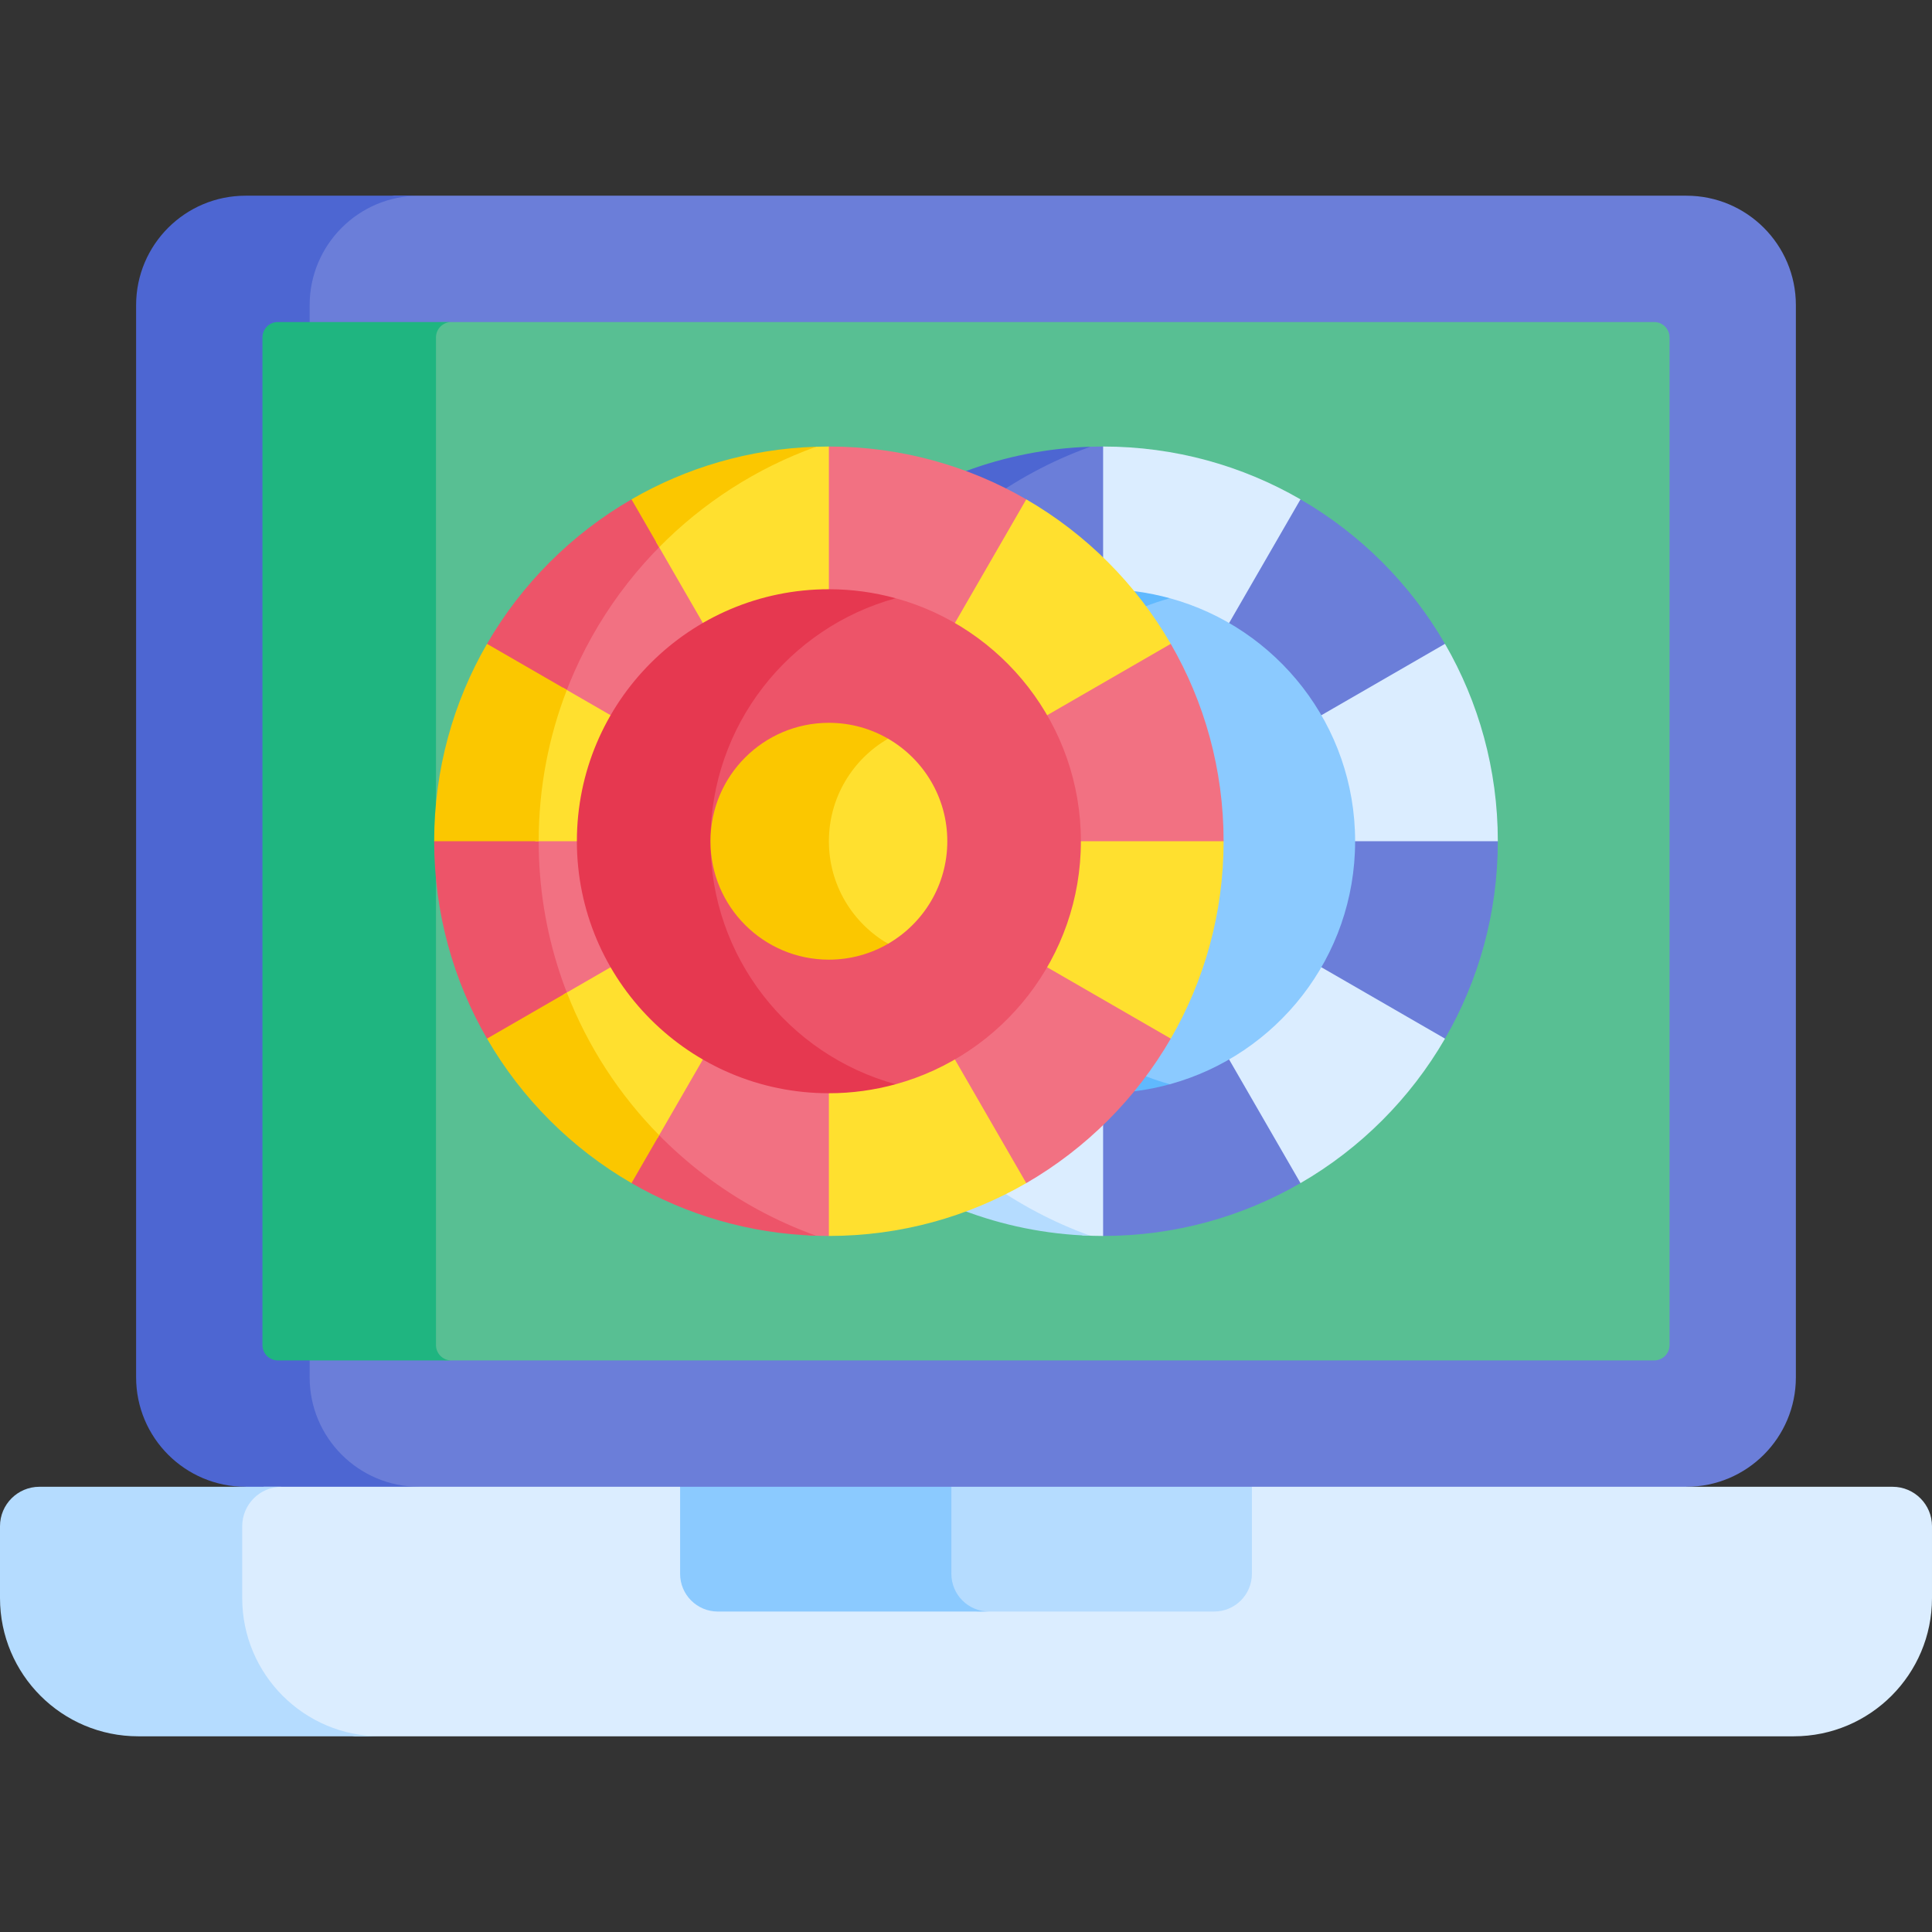
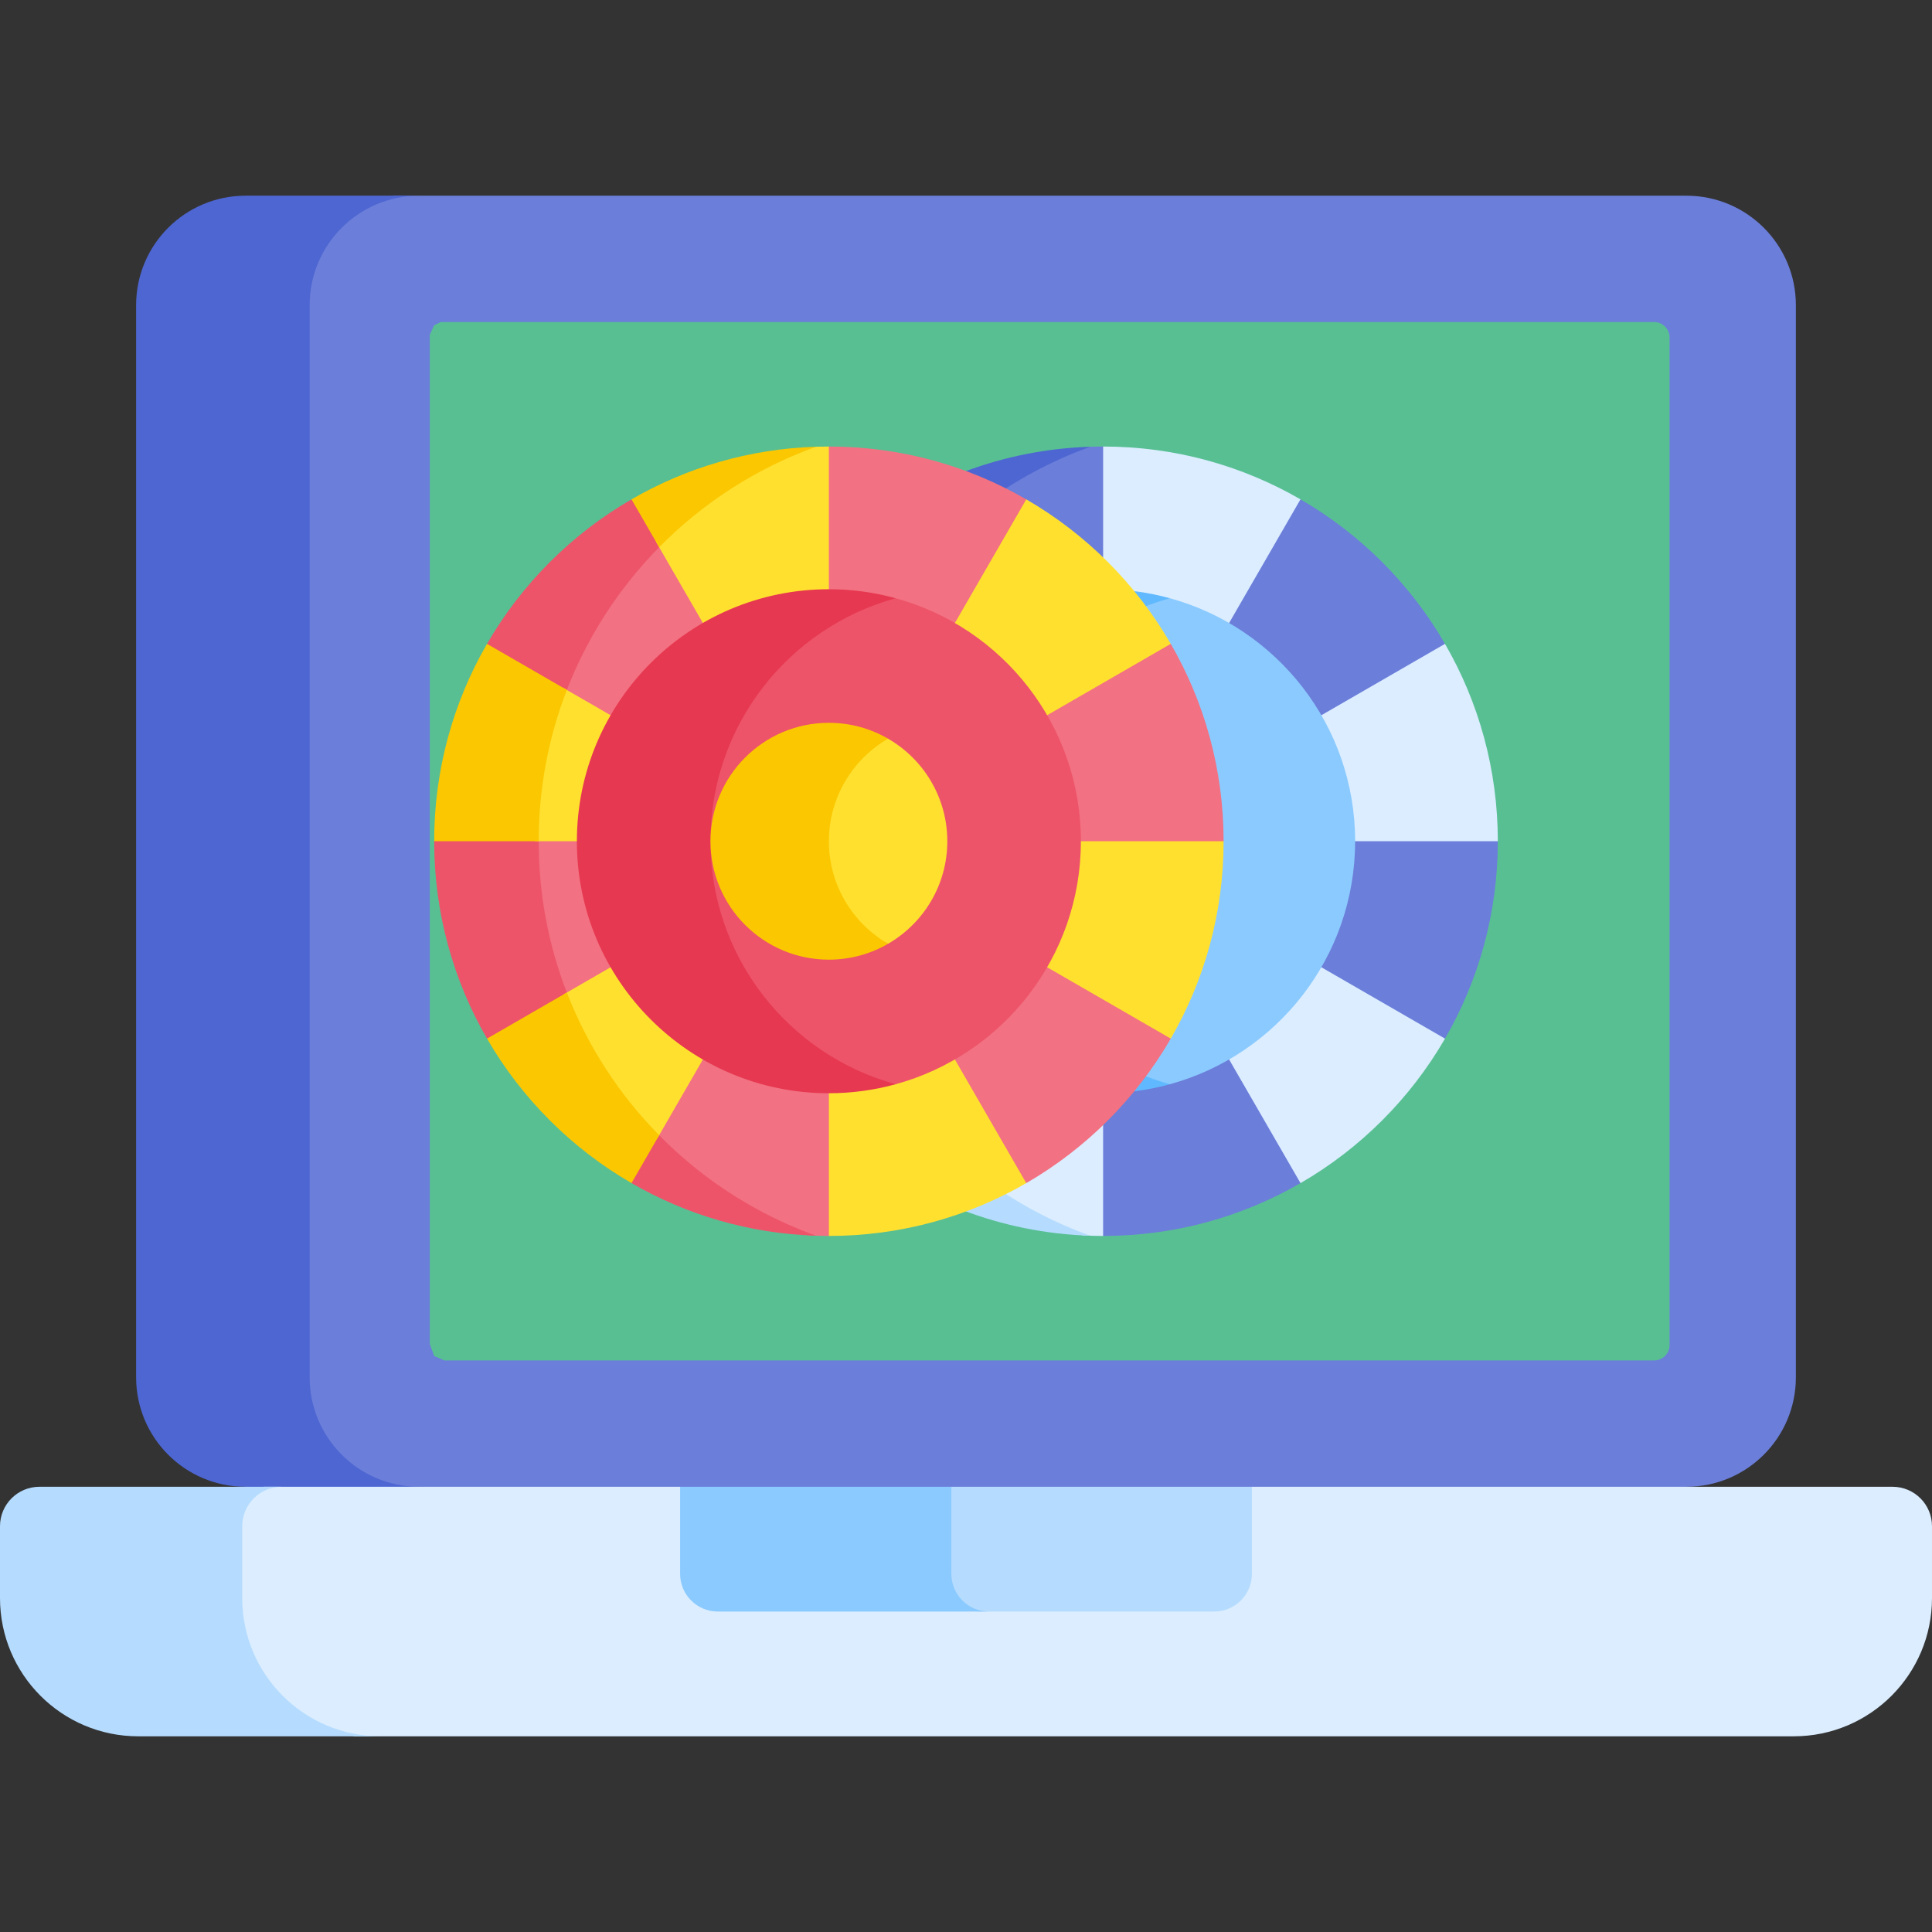
<svg xmlns="http://www.w3.org/2000/svg" id="Capa_1" enable-background="new 0 0 512 512" height="512" viewBox="0 0 512 512" width="512">
  <rect x="0" y="0" width="512" height="512" fill="#333333" stroke="none" />
  <g>
    <path d="m446.916 51.861h-342.534l-10.999 3.596-9.1 7.555-3.688 14.251v299.27l9.74 11.847 7.469 3.67 24.313 9.207h320.329l4.468-7.246c16.024 0 29.013-12.99 29.013-29.013 0-13.345 0-272.883 0-284.124.002-16.024-12.988-29.013-29.011-29.013z" fill="#6b7ed9" />
    <path d="m82.059 364.998v-284.124c0-16.024 12.99-29.013 29.013-29.013h-45.988c-16.023 0-29.013 12.989-29.013 29.013v284.124c0 16.023 12.99 29.013 29.013 29.013l14.049 7.246h45.988l-14.049-7.246c-16.023 0-29.013-12.99-29.013-29.013z" fill="#4d66d2" />
    <path d="m438.374 85.342h-321.548l-1.766.849-1.159 2.489v267.506l1.159 3.176 2.689 1.168h320.624c2.25 0 4.073-1.824 4.073-4.073v-267.042c.001-2.249-1.822-4.073-4.072-4.073z" fill="#58bf93" />
-     <path d="m115.54 356.457v-267.042c0-2.25 1.824-4.073 4.073-4.073h-45.988c-2.25 0-4.073 1.824-4.073 4.073v267.041c0 2.25 1.824 4.073 4.073 4.073h45.988c-2.249.001-4.073-1.823-4.073-4.072z" fill="#1fb580" />
    <path d="m501.548 394.011h-169.784l-6.416 4.327h-140.449l-4.663-4.327h-110.342l-3.123 2.095-3.52 5.752v36.486l14.079 16.225 9.014 3.949 7.687 1.621h381.325c20.237 0 36.643-16.406 36.643-36.643v-19.034c.001-5.772-4.678-10.451-10.451-10.451z" fill="#dbedff" />
    <g>
      <path d="m64.188 423.496v-19.034c0-5.772 4.679-10.452 10.452-10.452h-64.188c-5.773.001-10.452 4.68-10.452 10.452v19.034c0 20.238 16.406 36.643 36.643 36.643h64.188c-20.237 0-36.643-16.405-36.643-36.643z" fill="#b5dcff" />
    </g>
    <path d="m396.94 222.936c0-19.056-5.098-36.921-14.001-52.309l-7.753-1.589-27.608-29.449-2.931-7.254c-15.388-8.903-33.252-14.002-52.309-14.002l-4.349 4.461-27.266 8.291-1.888 1.656 33.503 23.411 20.649 39.611 4.808 39.978-10.22 34.299-12.444 17.313-30.636 22.218-3.588 4.238 2.695 2.168 14.571 8.359 8.807 3.054c1.776.09 3.56.15 5.358.15l6.234-6.405 39.342-8.532 6.732.935c15.873-9.184 29.108-22.419 38.293-38.293l-2.692-5.206 11.503-39.572z" fill="#dbedff" />
    <g>
      <path d="m255.077 320.694c10.579 4.035 21.977 6.41 33.882 6.789-9.853-3.537-19.05-8.441-27.389-14.459z" fill="#b5dcff" />
    </g>
    <path d="m326.68 242.764 56.258 32.481c8.903-15.388 14.001-33.253 14.001-52.309h-64.885c0-7.234-1.964-14.007-5.375-19.828l56.258-32.481c-9.184-15.873-22.419-29.108-38.293-38.292l-32.56 56.395c-1.201-.68-2.449-1.283-3.723-1.837l4.623 8.869 4.808 39.978-10.22 34.299-12.444 17.313-2.793 2.025v38.162c19.057 0 36.921-5.098 52.309-14.002l-32.56-56.395c6.045-3.42 11.088-8.392 14.596-14.378z" fill="#6b7ed9" />
    <path d="m292.337 156.151v-37.818c-1.131 0-2.256.021-3.378.057l-9.559 2.027-14.906 7.362-5.659 4.962z" fill="#6b7ed9" />
    <path d="m257.356 131.707 2.949 2.061c8.668-6.444 18.301-11.662 28.654-15.378-11.558.367-22.637 2.619-32.954 6.441z" fill="#4d66d2" />
    <path d="m310.038 158.54h-9.626l-5.561 2.434 18.134 34.787 4.808 39.978-10.22 34.299-10.892 15.153c4.001 1.174 7.757 2.16 7.757 2.16l5.599-.02c28.29-7.76 49.084-33.642 49.084-64.395s-20.793-56.636-49.083-64.396z" fill="#8bcaff" />
    <path d="m310.038 158.54c-5.639-1.547-11.57-2.389-17.701-2.389l4.077 7.821c4.287-2.282 8.845-4.121 13.624-5.432z" fill="#60b9fe" />
    <path d="m295.129 287.351-3.251 2.357c.153.001.304.012.458.012 6.131 0 12.061-.843 17.701-2.389-4.07-1.116-7.978-2.619-11.698-4.446z" fill="#60b9fe" />
    <g>
      <path d="m324.266 222.936c0-19.057-5.098-36.921-14.002-52.309l-7.753-1.589-27.608-29.449-2.931-7.254c-15.388-8.904-33.252-14.002-52.309-14.002l-4.349 4.461-27.266 8.291-19.669 17.247-13.114 17.946-8.398 21.857-4.256 20.361-1.035 18.751 2.876 23.237 6.365 16.719 12.884 23.927 8.666 9.279 1.131.46 3.509 3.911 13.919 11.197 14.571 8.359 8.807 3.054c1.776.09 3.56.15 5.358.15l6.234-6.405 39.342-8.532 6.732.935c15.873-9.184 29.108-22.419 38.293-38.293l-2.692-5.206 11.504-39.572z" fill="#f27182" />
      <path d="m142.756 222.936c0-39.408 20.529-74.019 51.474-93.73l-18.257 5.552-8.618-2.422c-15.873 9.184-29.108 22.419-38.293 38.293l2.507 6.693-12.194 40.032-4.315 5.583c0 19.056 5.098 36.921 14.002 52.309l7.338 1.696 28.299 30.829 2.656 5.767c14.475 8.375 31.142 13.38 48.93 13.945-42.866-15.388-73.529-56.384-73.529-104.547z" fill="#ed5469" />
      <path d="m254.007 242.764 56.258 32.481c8.903-15.388 14.002-33.252 14.002-52.309h-64.885c0-7.234-1.964-14.007-5.375-19.828l56.258-32.481c-9.184-15.873-22.419-29.108-38.293-38.292l-32.56 56.395c-5.706-3.23-12.295-5.082-19.32-5.082-.144 0-.286.009-.429.011v-65.325c-1.131 0-2.256.021-3.378.056l-9.559 2.027-14.906 7.362-17.989 15.774 26.297 45.548c-5.881 3.477-10.772 8.443-14.163 14.38l-36.824-21.26-2.272 5.914-4.256 20.361-.797 14.441h38.989c0 7.081 1.883 13.718 5.161 19.456l-36.557 21.106 1.41 3.704 12.884 23.927 8.666 9.279 1.131.46.712.794 25.917-44.891c5.736 3.392 12.407 5.366 19.535 5.442v65.325c19.057 0 36.921-5.098 52.309-14.002l-32.56-56.395c6.042-3.42 11.086-8.392 14.594-14.378z" fill="#ffe02f" />
      <g fill="#fbc700">
        <path d="m216.285 118.389c-17.789.565-34.456 5.57-48.93 13.945l7.327 12.69c11.578-11.757 25.755-20.946 41.603-26.635z" />
        <path d="m150.22 263.029-21.158 12.216c9.184 15.873 22.419 29.108 38.293 38.293l7.327-12.69c-10.547-10.712-18.936-23.551-24.462-37.819z" />
        <path d="m150.22 182.843-21.158-12.216c-8.903 15.388-14.002 33.252-14.002 52.309h27.695c.001-14.138 2.648-27.656 7.465-40.093z" />
      </g>
      <path d="m237.364 158.54h-9.626l-27.608 12.087s-17.946 36.142-17.715 37.752.456 38.192-.002 38.882 16.567 23.697 17.027 24.387 14.034 8.743 15.185 10.123c1.15 1.38 17.14 5.579 17.14 5.579l5.599-.02c28.29-7.76 49.084-33.642 49.084-64.395s-20.794-56.635-49.084-64.395z" fill="#ed5469" />
      <path d="m188.281 222.936c0-30.754 20.794-56.636 49.084-64.395-5.639-1.547-11.57-2.389-17.701-2.389-36.884 0-66.785 29.901-66.785 66.785s29.9 66.785 66.785 66.785c6.131 0 12.061-.843 17.701-2.389-28.291-7.762-49.084-33.644-49.084-64.397z" fill="#e63850" />
      <path d="m235.355 195.762h-5.316l-10.376 12.081-3.378 17.946 3.378 12.117 5.161 7.362 10.53 4.842c9.378-5.427 15.692-15.56 15.692-27.174s-6.313-21.747-15.691-27.174z" fill="#ffe02f" />
      <path d="m219.663 222.936c0-11.614 6.314-21.747 15.692-27.174-4.617-2.672-9.973-4.209-15.692-4.209-17.332 0-31.383 14.051-31.383 31.383s14.05 31.383 31.383 31.383c5.718 0 11.074-1.537 15.692-4.209-9.378-5.427-15.692-15.56-15.692-27.174z" fill="#fbc700" />
    </g>
    <path d="m252.123 394.011-1.807 1.58v26.27s5.809 4.185 5.684 4.185c-.058 0 1.4.496 2.982 1.029h62.787c5.52 0 9.995-4.475 9.995-9.995v-23.069z" fill="#b5dcff" />
    <path d="m252.123 417.08v-23.069h-71.887v23.069c0 5.52 4.475 9.995 9.995 9.995h71.887c-5.52 0-9.995-4.475-9.995-9.995z" fill="#8bcaff" />
  </g>
</svg>